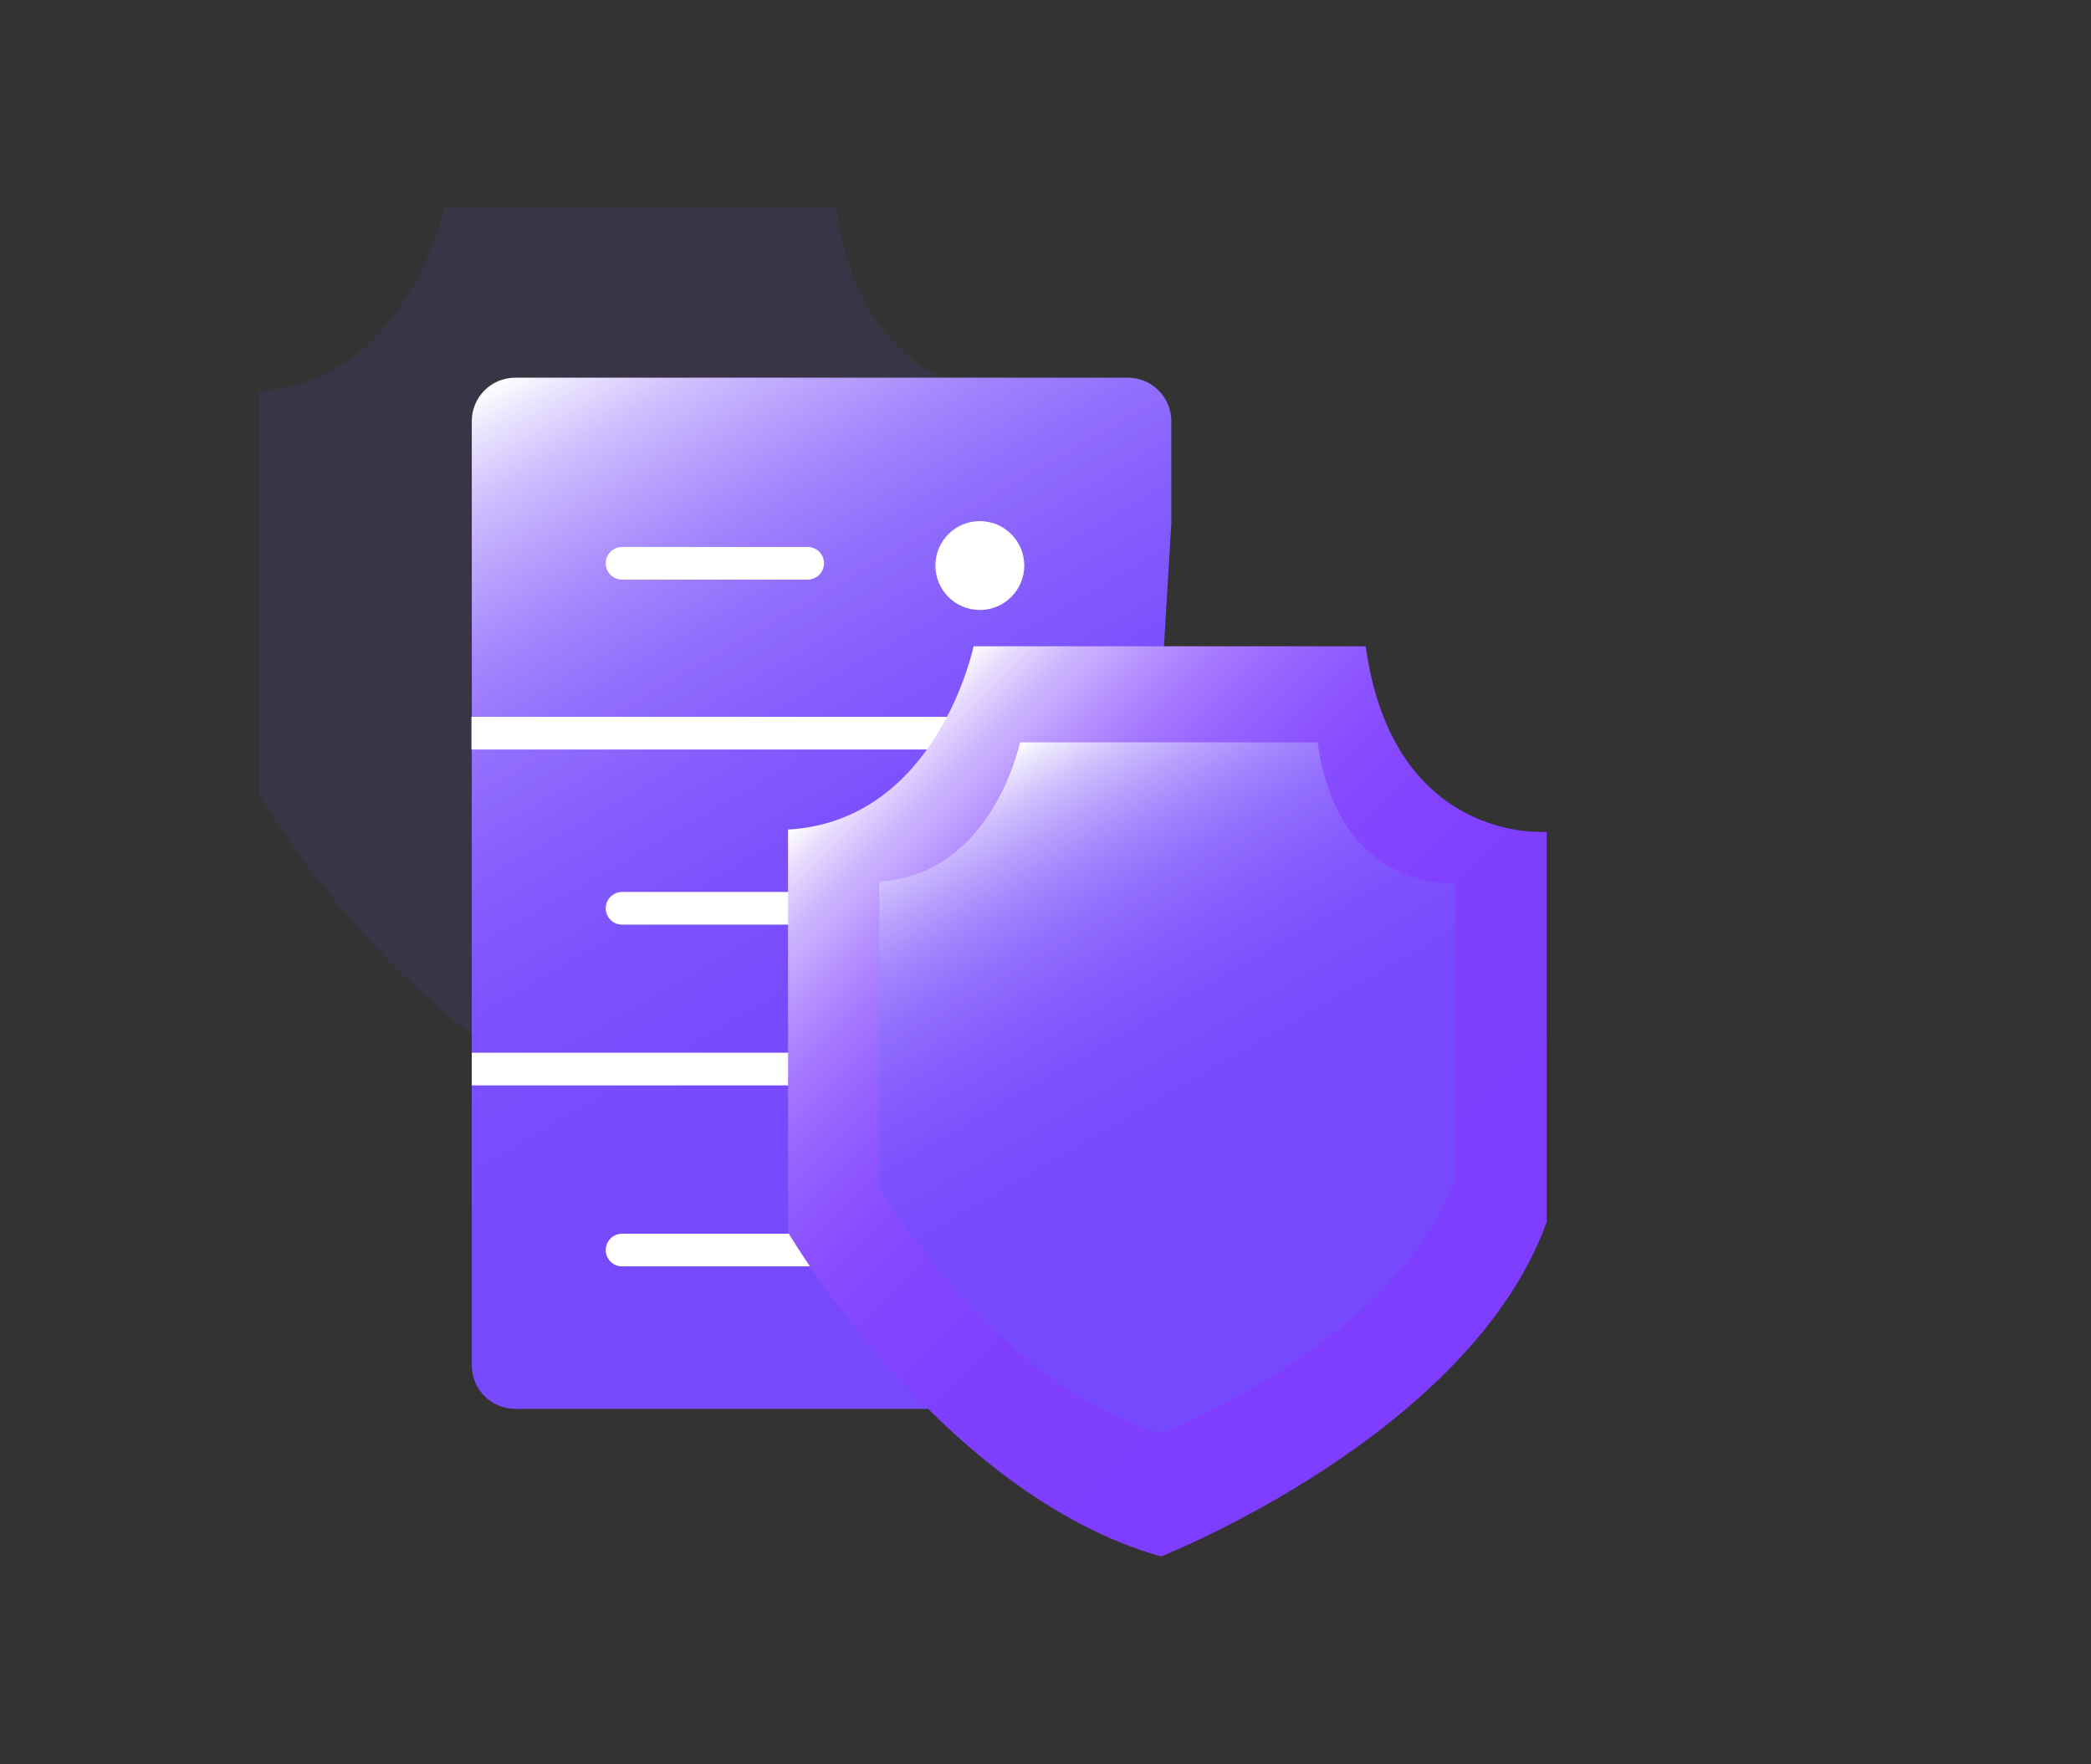
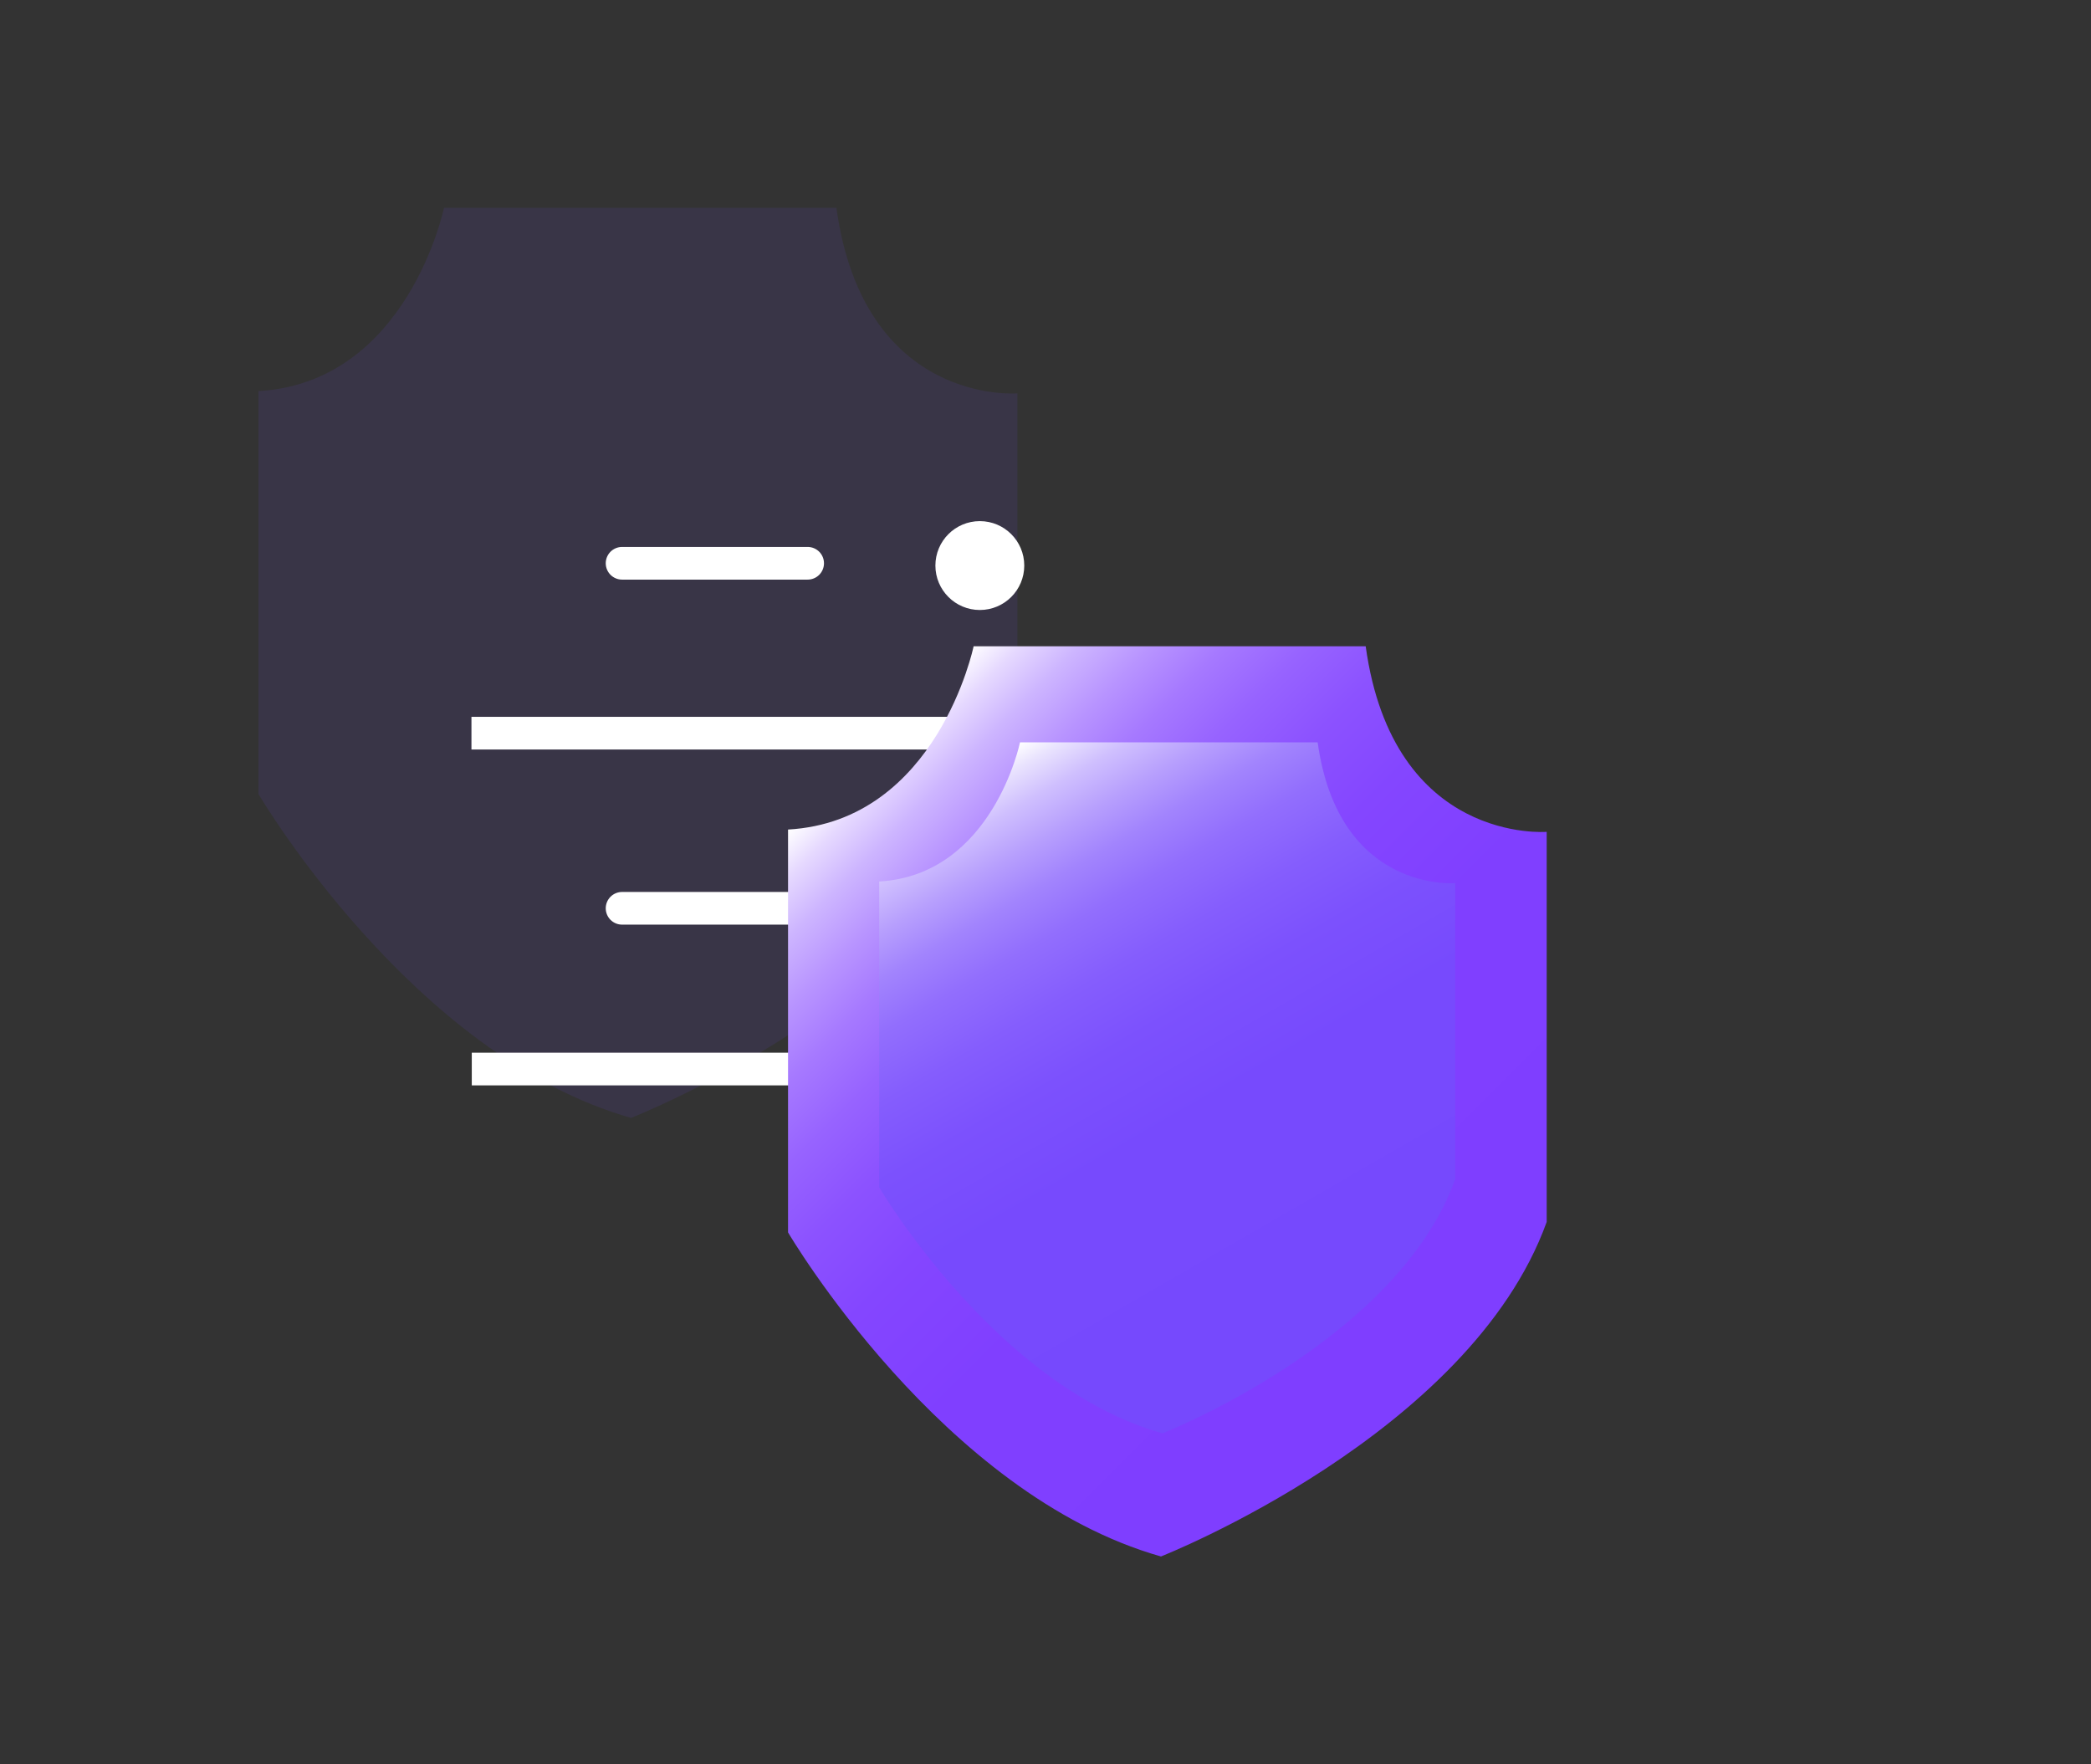
<svg xmlns="http://www.w3.org/2000/svg" xmlns:xlink="http://www.w3.org/1999/xlink" id="_图层_1" viewBox="0 0 64 54">
  <rect x="0" y="0" width="64" height="54" fill="#333333" stroke="none" />
  <defs>
    <style>.cls-1{stroke-linecap:round;stroke-linejoin:round;}.cls-1,.cls-2{fill:none;stroke:#fff;}.cls-3{fill:url(#_未命名的渐变_150);}.cls-4{fill:#7649fd;opacity:.1;}.cls-5{fill:#fff;}.cls-6{fill:url(#_未命名的渐变_71);}.cls-2{stroke-miterlimit:10;}.cls-7{fill:url(#_未命名的渐变_71-2);}</style>
    <linearGradient id="_未命名的渐变_71" x1="34.25" y1="43.11" x2="15.88" y2="11.29" gradientUnits="userSpaceOnUse">
      <stop offset="0" stop-color="#7649fd" />
      <stop offset=".4" stop-color="#774afd" />
      <stop offset=".54" stop-color="#7c51fd" />
      <stop offset=".64" stop-color="#855dfd" />
      <stop offset=".73" stop-color="#926efd" />
      <stop offset=".8" stop-color="#a284fd" />
      <stop offset=".86" stop-color="#b79ffd" />
      <stop offset=".92" stop-color="#cfbffe" />
      <stop offset=".97" stop-color="#eae4fe" />
      <stop offset="1" stop-color="#fff" />
    </linearGradient>
    <linearGradient id="_未命名的渐变_150" x1="44.95" y1="41.31" x2="26.57" y2="22.94" gradientUnits="userSpaceOnUse">
      <stop offset="0" stop-color="#7f3eff" />
      <stop offset=".39" stop-color="#803fff" />
      <stop offset=".54" stop-color="#8446ff" />
      <stop offset=".64" stop-color="#8c52ff" />
      <stop offset=".72" stop-color="#9763ff" />
      <stop offset=".79" stop-color="#a679ff" />
      <stop offset=".85" stop-color="#b894ff" />
      <stop offset=".91" stop-color="#cdb5ff" />
      <stop offset=".96" stop-color="#e6d9ff" />
      <stop offset="1" stop-color="#fff" />
    </linearGradient>
    <linearGradient id="_未命名的渐变_71-2" x1="41.06" y1="40.92" x2="30.72" y2="23.01" xlink:href="#_未命名的渐变_71" />
  </defs>
  <path class="cls-4" d="M19.33,34.21s9.46-3.72,11.81-10.24V12.04s-4.7,.39-5.54-5.68H13.59s-1.11,5.35-5.68,5.61v12.33s4.7,8.02,11.42,9.92Z" />
-   <path class="cls-6" d="M35.85,16.03v-3.14c0-.74-.6-1.33-1.33-1.33H15.77c-.74,0-1.33,.6-1.33,1.33v28.9c0,.74,.6,1.33,1.33,1.33h18.46" />
  <line class="cls-2" x1="35.05" y1="22.44" x2="14.43" y2="22.44" />
  <line class="cls-2" x1="34.9" y1="32.72" x2="14.44" y2="32.72" />
  <line class="cls-1" x1="19.04" y1="17.24" x2="24.72" y2="17.24" />
  <line class="cls-1" x1="19.04" y1="27.8" x2="24.72" y2="27.8" />
-   <line class="cls-1" x1="19.04" y1="38.26" x2="24.72" y2="38.26" />
  <circle class="cls-5" cx="29.99" cy="17.31" r="1.36" />
  <path class="cls-3" d="M35.53,47.64s9.46-3.72,11.81-10.24v-11.94s-4.7,.39-5.54-5.68h-12s-1.11,5.35-5.68,5.61v12.33s4.7,8.02,11.42,9.92Z" />
  <path class="cls-7" d="M31.22,22.72s-.84,4.06-4.31,4.26v9.36s3.57,6.09,8.67,7.53c0,0,7.18-2.82,8.96-7.78v-9.06s-3.57,.3-4.21-4.31h-9.11" />
</svg>